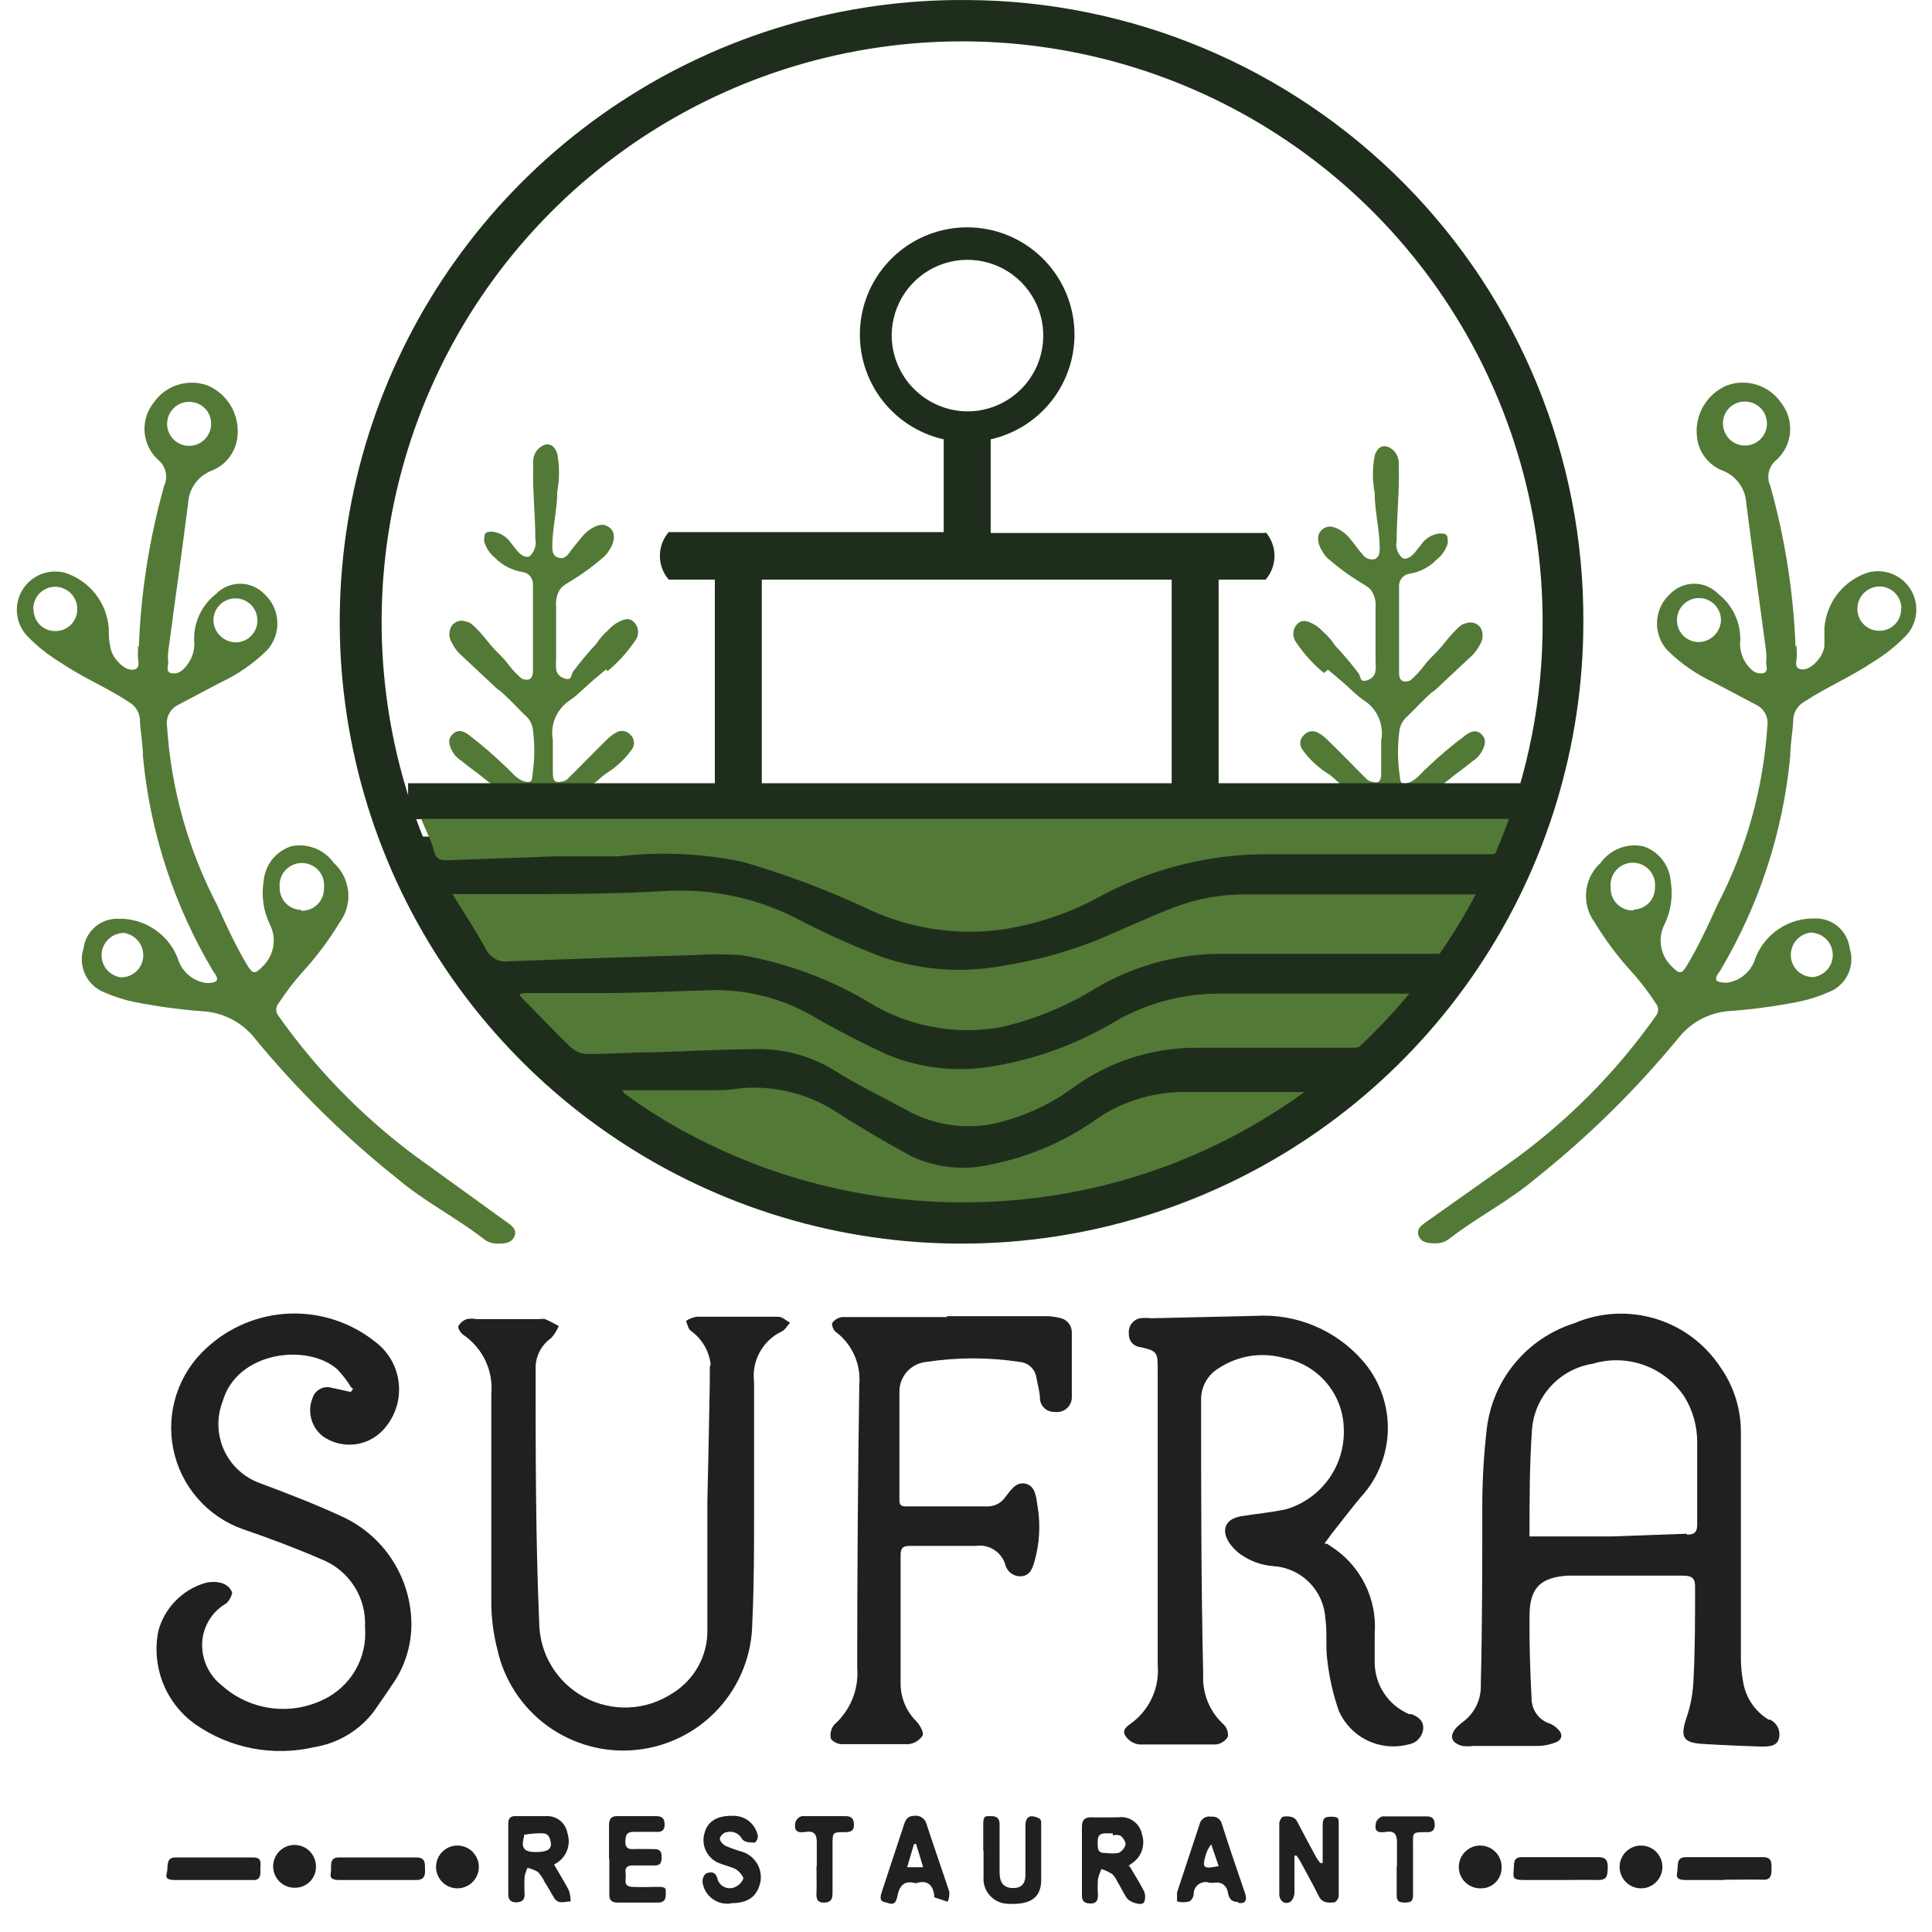
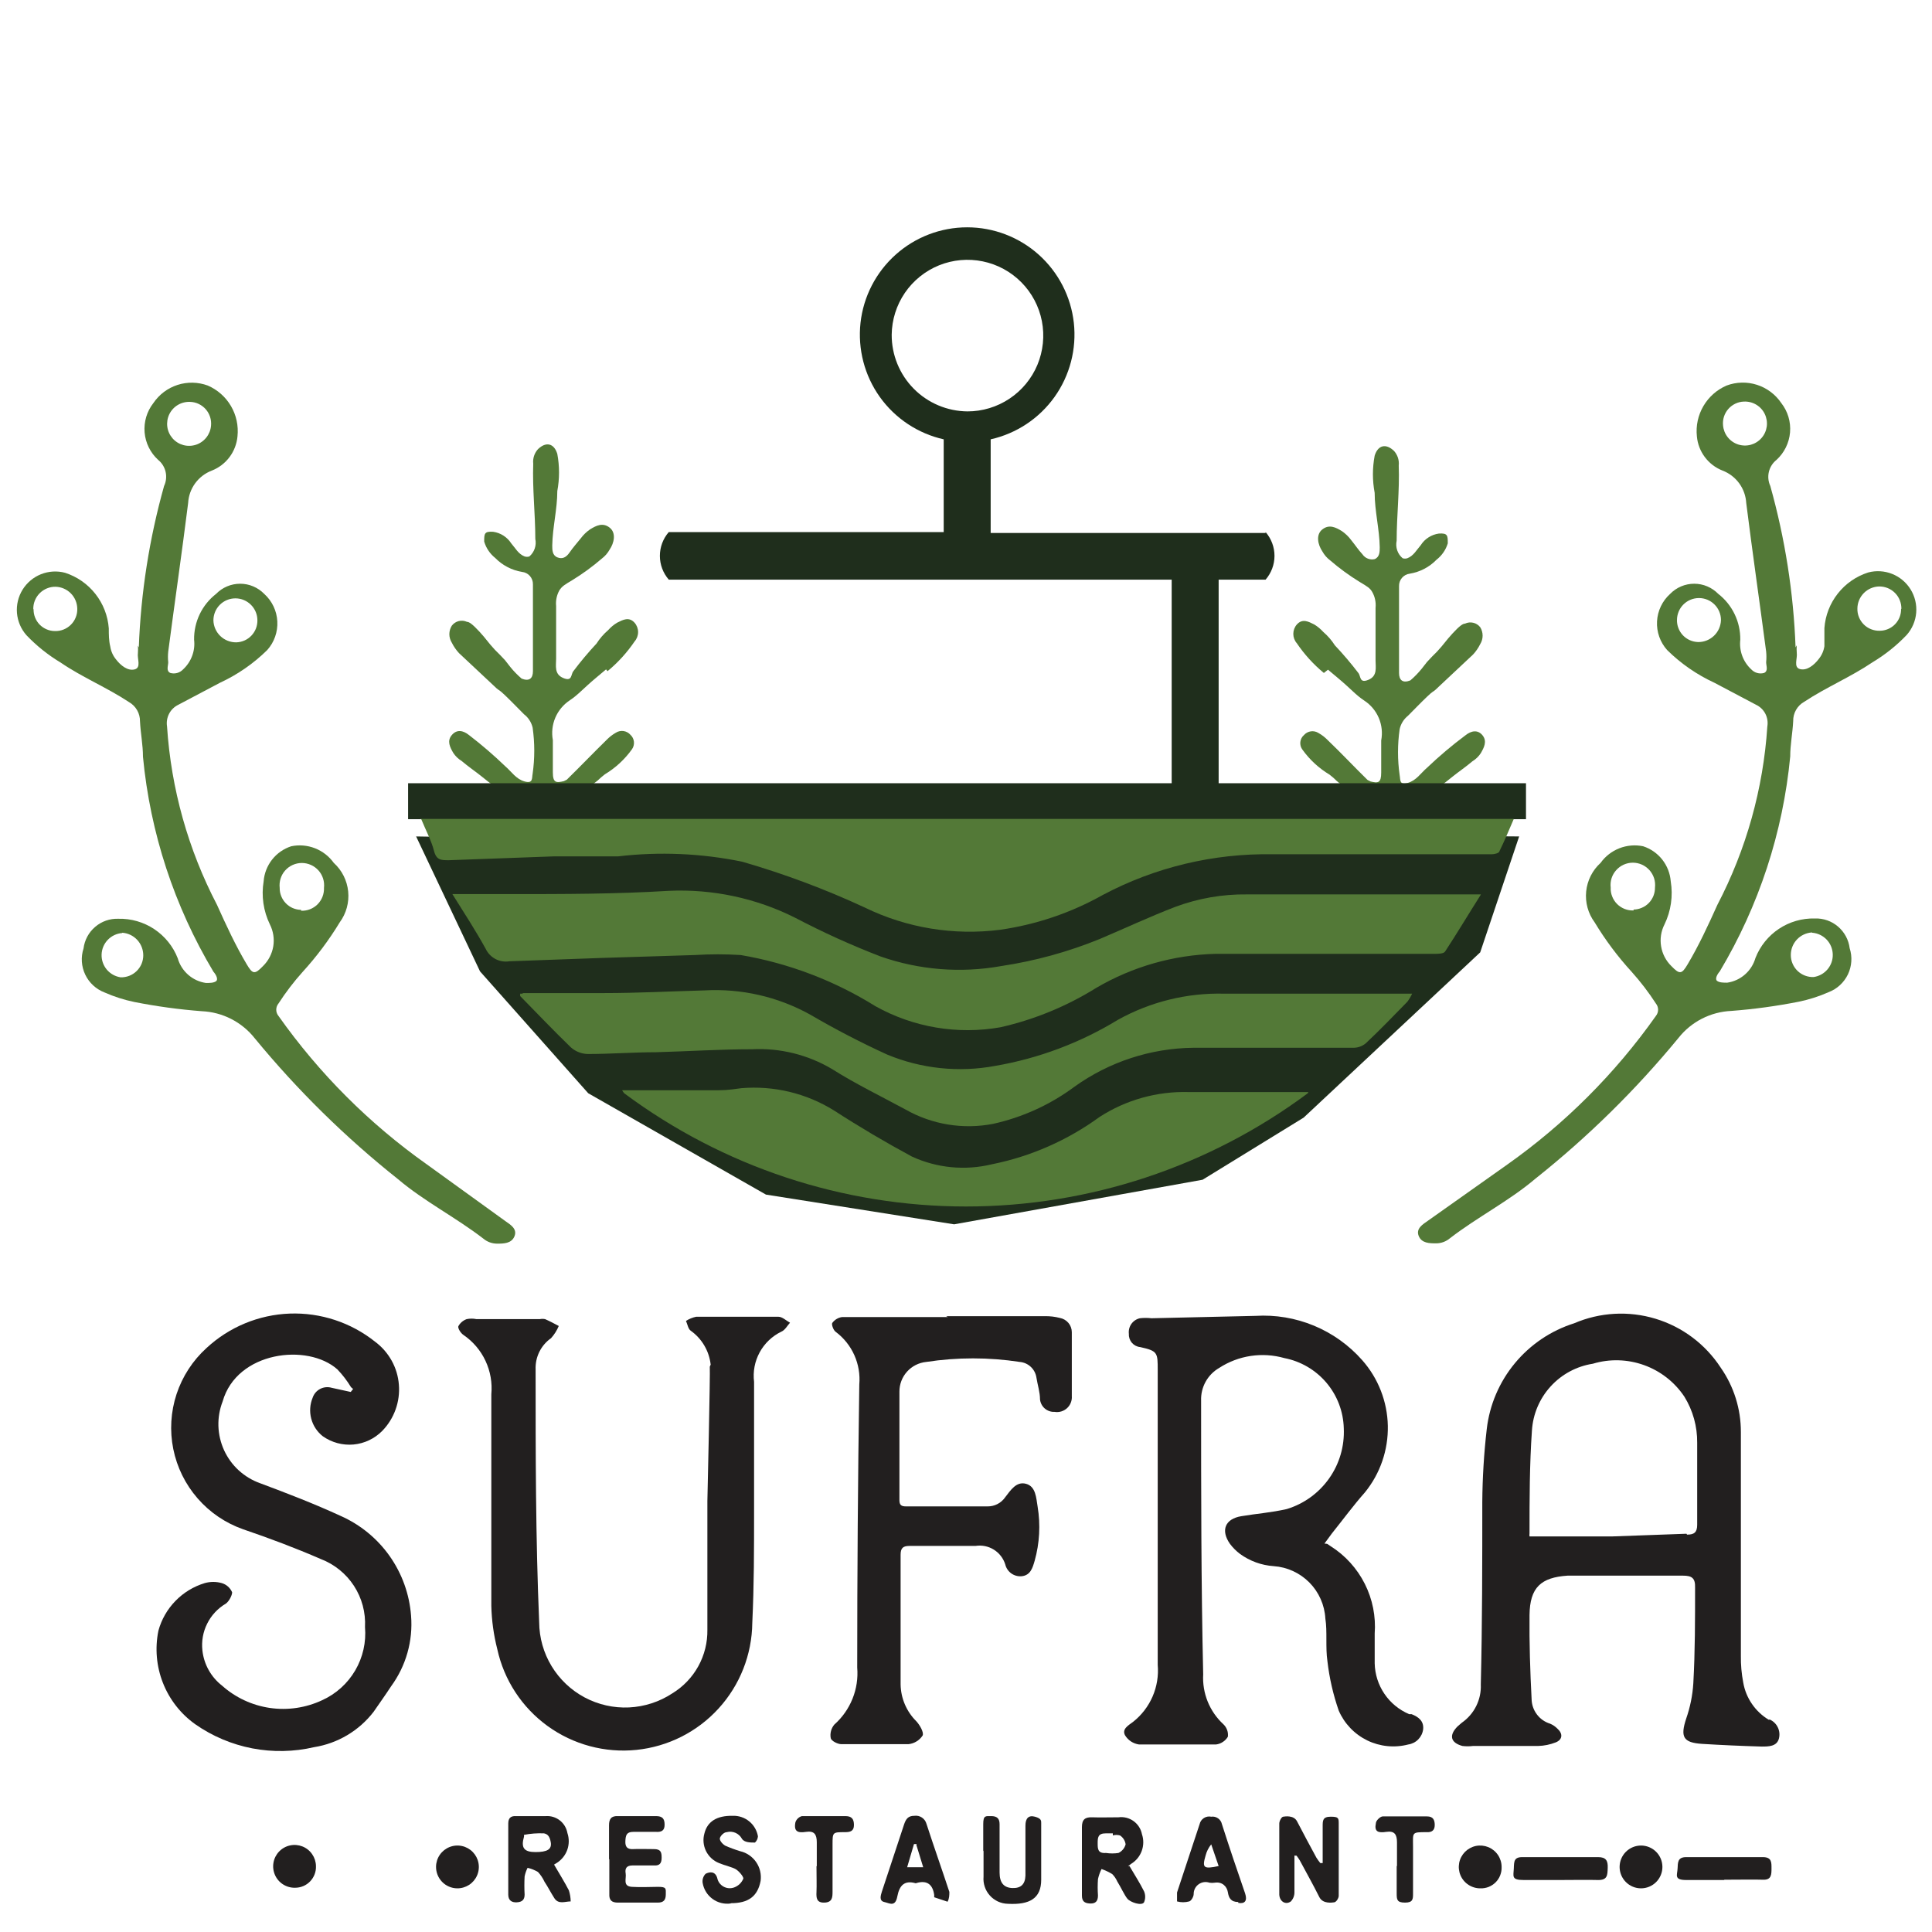
<svg xmlns="http://www.w3.org/2000/svg" width="65" height="65" viewBox="0 0 65 65" fill="none">
-   <path d="M25.63 36.301V18.531C25.402 18.36 25.125 18.268 24.84 18.268C24.555 18.268 24.278 18.36 24.05 18.531V36.301C24.278 36.471 24.555 36.563 24.84 36.563C25.125 36.563 25.402 36.471 25.63 36.301Z" fill="#1F2E1C" />
  <path d="M41 36.301V18.531C40.772 18.36 40.495 18.268 40.21 18.268C39.925 18.268 39.648 18.36 39.42 18.531V36.301C39.648 36.471 39.925 36.563 40.21 36.563C40.495 36.563 40.772 36.471 41 36.301Z" fill="#1F2E1C" />
  <path d="M42.58 17.931H33.33V14.781C34.197 14.586 34.962 14.079 35.478 13.356C35.994 12.632 36.225 11.744 36.128 10.861C36.03 9.978 35.61 9.162 34.948 8.569C34.286 7.976 33.428 7.648 32.54 7.648C31.651 7.648 30.794 7.976 30.132 8.569C29.47 9.162 29.049 9.978 28.951 10.861C28.854 11.744 29.085 12.632 29.601 13.356C30.118 14.079 30.883 14.586 31.75 14.781V17.901H22.5C22.307 18.123 22.201 18.407 22.201 18.701C22.201 18.995 22.307 19.279 22.5 19.501H42.58C42.772 19.279 42.879 18.995 42.879 18.701C42.879 18.407 42.772 18.123 42.58 17.901M30 11.261C30.006 10.758 30.16 10.268 30.444 9.852C30.728 9.437 31.128 9.115 31.594 8.926C32.061 8.738 32.573 8.692 33.065 8.794C33.558 8.895 34.009 9.14 34.363 9.498C34.717 9.856 34.957 10.31 35.053 10.804C35.149 11.298 35.096 11.809 34.903 12.274C34.709 12.738 34.382 13.134 33.963 13.413C33.544 13.692 33.053 13.841 32.55 13.841C31.87 13.835 31.22 13.561 30.742 13.078C30.264 12.594 29.997 11.941 30 11.261Z" fill="#1F2E1C" />
  <path d="M44.679 22.531L44.989 22.791C45.469 23.191 45.599 23.371 45.9 23.571C46.117 23.713 46.286 23.916 46.388 24.154C46.489 24.393 46.518 24.656 46.469 24.911C46.469 25.271 46.469 25.631 46.469 25.991C46.469 26.351 46.359 26.351 46.109 26.291L46.01 26.241C45.56 25.801 45.13 25.341 44.67 24.901C44.578 24.806 44.474 24.725 44.359 24.661C44.283 24.612 44.191 24.592 44.102 24.605C44.012 24.618 43.929 24.663 43.87 24.731C43.8 24.791 43.757 24.875 43.748 24.966C43.738 25.057 43.764 25.148 43.819 25.221C44.062 25.56 44.372 25.846 44.73 26.061C44.96 26.241 44.89 26.211 45.04 26.331C45.6 26.761 46.04 26.851 46.04 27.161C46.043 27.191 46.043 27.221 46.04 27.251H47.469C47.41 27.151 47.529 27.091 47.599 27.031C47.669 26.971 47.969 26.781 48.15 26.651L48.39 26.491C48.56 26.381 48.719 26.251 48.88 26.121C49.039 25.991 49.33 25.791 49.54 25.611C49.652 25.543 49.747 25.451 49.819 25.341C49.929 25.151 50.039 24.941 49.88 24.741C49.719 24.541 49.499 24.581 49.3 24.741C48.848 25.078 48.418 25.442 48.01 25.831C47.8 26.011 47.65 26.261 47.359 26.341C47.069 26.421 47.12 26.231 47.09 26.081C47.016 25.567 47.016 25.045 47.09 24.531C47.129 24.354 47.228 24.195 47.37 24.081C47.58 23.871 47.79 23.651 48.01 23.441C48.23 23.231 48.2 23.291 48.29 23.211L49.559 22.021C49.656 21.917 49.737 21.799 49.8 21.671C49.853 21.585 49.881 21.487 49.881 21.386C49.881 21.285 49.853 21.186 49.8 21.101C49.741 21.026 49.658 20.973 49.566 20.952C49.473 20.93 49.376 20.94 49.29 20.981C49.22 20.981 49.109 21.051 48.87 21.311C48.63 21.571 48.599 21.651 48.349 21.921L48.179 22.091L48.01 22.271L47.83 22.501C47.715 22.642 47.588 22.773 47.45 22.891C47.2 22.991 47.069 22.891 47.069 22.641C47.069 21.641 47.069 20.691 47.069 19.721C47.066 19.619 47.101 19.519 47.168 19.441C47.235 19.363 47.328 19.313 47.429 19.301C47.772 19.245 48.088 19.08 48.33 18.831C48.51 18.691 48.643 18.499 48.709 18.281C48.709 18.021 48.709 17.931 48.41 17.951C48.286 17.968 48.167 18.011 48.062 18.079C47.956 18.146 47.867 18.235 47.8 18.341C47.66 18.501 47.559 18.701 47.349 18.781C47.298 18.798 47.241 18.798 47.19 18.781C47.105 18.71 47.042 18.618 47.007 18.514C46.972 18.41 46.966 18.298 46.989 18.191C46.989 17.351 47.09 16.511 47.059 15.661C47.069 15.573 47.059 15.483 47.032 15.399C47.004 15.314 46.959 15.237 46.9 15.171C46.63 14.911 46.359 14.971 46.249 15.331C46.171 15.744 46.171 16.168 46.249 16.581C46.249 17.191 46.41 17.801 46.42 18.411C46.42 18.561 46.419 18.741 46.249 18.811C46.173 18.829 46.093 18.823 46.02 18.794C45.947 18.766 45.884 18.716 45.84 18.651C45.7 18.501 45.59 18.331 45.459 18.171C45.373 18.055 45.268 17.953 45.15 17.871C44.94 17.741 44.719 17.631 44.489 17.811C44.26 17.991 44.34 18.331 44.489 18.551C44.554 18.668 44.642 18.771 44.749 18.851C45.062 19.121 45.397 19.366 45.749 19.581C45.999 19.731 46.09 19.781 46.17 19.921C46.26 20.082 46.298 20.267 46.279 20.451C46.279 21.041 46.279 21.631 46.279 22.221C46.279 22.451 46.35 22.741 46.04 22.871C45.73 23.001 45.79 22.751 45.7 22.641C45.453 22.317 45.189 22.007 44.91 21.711C44.803 21.542 44.671 21.391 44.52 21.261C44.432 21.164 44.331 21.079 44.219 21.011C44.02 20.911 43.819 20.801 43.63 21.011C43.554 21.098 43.512 21.21 43.512 21.326C43.512 21.442 43.554 21.554 43.63 21.641C43.884 22.016 44.19 22.353 44.54 22.641" fill="#537937" />
  <path d="M20.39 22.521L20.08 22.781C19.6 23.181 19.47 23.361 19.17 23.561C18.954 23.704 18.785 23.907 18.683 24.145C18.582 24.383 18.553 24.646 18.6 24.901C18.6 25.261 18.6 25.621 18.6 25.981C18.6 26.341 18.71 26.341 18.97 26.281L19.07 26.231C19.52 25.791 19.96 25.331 20.41 24.891C20.501 24.797 20.605 24.716 20.72 24.651C20.796 24.602 20.888 24.582 20.978 24.595C21.067 24.608 21.15 24.653 21.21 24.721C21.277 24.782 21.319 24.866 21.328 24.956C21.337 25.047 21.313 25.137 21.26 25.211C21.017 25.55 20.707 25.836 20.35 26.051C20.12 26.231 20.19 26.201 20.03 26.321C19.48 26.751 19.03 26.841 19.03 27.151C19.026 27.181 19.026 27.211 19.03 27.241H17.6C17.66 27.141 17.54 27.081 17.47 27.021C17.4 26.961 17.1 26.761 16.92 26.641L16.68 26.481C16.51 26.371 16.35 26.241 16.19 26.111C16.03 25.981 15.74 25.781 15.53 25.601C15.418 25.533 15.322 25.44 15.25 25.331C15.14 25.141 15.03 24.931 15.2 24.731C15.37 24.531 15.58 24.571 15.78 24.731C16.206 25.058 16.613 25.408 17 25.781C17.21 25.961 17.36 26.211 17.65 26.291C17.94 26.371 17.89 26.181 17.92 26.031C17.993 25.517 17.993 24.995 17.92 24.481C17.878 24.302 17.776 24.142 17.63 24.031C17.42 23.821 17.21 23.601 16.99 23.391C16.77 23.181 16.8 23.241 16.71 23.161L15.44 21.971C15.344 21.866 15.263 21.748 15.2 21.621C15.147 21.535 15.118 21.437 15.118 21.336C15.118 21.235 15.147 21.136 15.2 21.051C15.257 20.974 15.339 20.92 15.432 20.896C15.524 20.872 15.623 20.881 15.71 20.921C15.78 20.921 15.89 20.991 16.13 21.251C16.37 21.511 16.4 21.591 16.65 21.861L16.82 22.031L16.99 22.211L17.17 22.441C17.284 22.582 17.412 22.713 17.55 22.831C17.8 22.931 17.93 22.831 17.93 22.581C17.93 21.581 17.93 20.631 17.93 19.661C17.933 19.557 17.896 19.456 17.828 19.378C17.759 19.3 17.663 19.251 17.56 19.241C17.217 19.184 16.902 19.019 16.66 18.771C16.483 18.63 16.354 18.438 16.29 18.221C16.29 17.961 16.29 17.871 16.59 17.891C16.713 17.908 16.832 17.952 16.937 18.019C17.043 18.087 17.132 18.176 17.2 18.281C17.34 18.441 17.44 18.641 17.65 18.721C17.702 18.738 17.758 18.738 17.81 18.721C17.893 18.65 17.956 18.557 17.991 18.453C18.026 18.349 18.032 18.238 18.01 18.131C18.01 17.291 17.91 16.451 17.94 15.601C17.93 15.512 17.94 15.423 17.967 15.339C17.995 15.254 18.04 15.177 18.1 15.111C18.37 14.851 18.64 14.911 18.75 15.271C18.827 15.684 18.827 16.108 18.75 16.521C18.75 17.131 18.59 17.741 18.58 18.351C18.58 18.501 18.58 18.681 18.75 18.751C18.92 18.821 19.05 18.751 19.16 18.591C19.27 18.431 19.41 18.271 19.54 18.111C19.626 17.995 19.731 17.893 19.85 17.811C20.06 17.681 20.28 17.571 20.51 17.751C20.74 17.931 20.66 18.271 20.51 18.491C20.445 18.608 20.357 18.71 20.25 18.791C19.937 19.061 19.603 19.305 19.25 19.521C19 19.671 18.91 19.721 18.82 19.861C18.73 20.022 18.692 20.207 18.71 20.391C18.71 20.981 18.71 21.571 18.71 22.161C18.71 22.401 18.64 22.681 18.95 22.811C19.26 22.941 19.2 22.691 19.29 22.581C19.533 22.257 19.794 21.947 20.07 21.651C20.177 21.483 20.309 21.331 20.46 21.201C20.547 21.103 20.648 21.019 20.76 20.951C20.96 20.851 21.16 20.741 21.35 20.951C21.426 21.038 21.468 21.15 21.468 21.266C21.468 21.382 21.426 21.494 21.35 21.581C21.095 21.956 20.789 22.292 20.44 22.581" fill="#537937" />
  <path d="M51.34 26.351H13.73V27.561H51.34V26.351Z" fill="#1F2E1C" />
  <path d="M14 28.141L28.7 28.381C28.7 28.381 46.99 28.181 47.11 28.141C47.23 28.101 51.11 28.141 51.11 28.141L49.8 32.041L43.86 37.601L40.46 39.691L32.1 41.191L25.77 40.191L19.79 36.781L16.15 32.681L14 28.141Z" fill="#1F2E1C" />
  <path d="M14.14 27.551H50.93C50.76 27.941 50.62 28.291 50.45 28.631C50.45 28.701 50.28 28.741 50.19 28.741C47.73 28.741 45.28 28.741 42.82 28.741C40.828 28.706 38.859 29.177 37.1 30.111C36.032 30.711 34.862 31.107 33.65 31.281C32.089 31.481 30.504 31.221 29.09 30.531C27.758 29.913 26.38 29.399 24.97 28.991C23.598 28.709 22.19 28.648 20.8 28.811H18.65L15.1 28.941C14.84 28.941 14.68 28.941 14.6 28.621C14.52 28.301 14.32 27.921 14.16 27.531" fill="#537937" />
  <path d="M49.82 30.101C49.39 30.781 49.02 31.401 48.62 32.011C48.57 32.091 48.38 32.091 48.26 32.091C45.8 32.091 43.35 32.091 40.89 32.091C39.482 32.128 38.106 32.52 36.89 33.231C35.895 33.852 34.803 34.302 33.66 34.561C32.217 34.817 30.729 34.566 29.45 33.851C28.066 32.989 26.527 32.405 24.92 32.131C24.407 32.099 23.893 32.099 23.38 32.131C21.3 32.191 19.22 32.261 17.14 32.341C16.979 32.367 16.814 32.341 16.669 32.265C16.525 32.189 16.409 32.068 16.34 31.921C16.01 31.321 15.64 30.751 15.22 30.081H17.15C18.93 30.081 20.72 30.081 22.5 29.971C23.974 29.904 25.441 30.217 26.76 30.881C27.69 31.369 28.649 31.803 29.63 32.181C30.933 32.636 32.331 32.746 33.69 32.501C34.825 32.33 35.937 32.025 37 31.591C37.85 31.231 38.68 30.841 39.54 30.511C40.314 30.223 41.134 30.08 41.96 30.091H49.47H49.82" fill="#537937" />
  <path d="M17.58 33.411C18.5 33.411 19.41 33.411 20.33 33.411C21.45 33.411 22.58 33.351 23.7 33.321C24.936 33.251 26.167 33.532 27.25 34.131C28.093 34.624 28.961 35.075 29.85 35.481C30.998 35.957 32.259 36.089 33.48 35.861C34.942 35.61 36.343 35.084 37.61 34.311C38.703 33.703 39.94 33.399 41.19 33.431H46.65H47.51C47.466 33.526 47.412 33.617 47.35 33.701C46.89 34.171 46.43 34.651 45.95 35.101C45.835 35.197 45.69 35.25 45.54 35.251H40.15C38.714 35.267 37.317 35.724 36.15 36.561C35.335 37.166 34.401 37.592 33.41 37.811C32.404 38.006 31.361 37.836 30.47 37.331C29.64 36.881 28.79 36.471 28 35.971C27.186 35.486 26.246 35.253 25.3 35.301C24.22 35.301 23.15 35.371 22.07 35.401C21.3 35.401 20.54 35.461 19.77 35.461C19.563 35.455 19.366 35.377 19.21 35.241C18.63 34.681 18.07 34.091 17.5 33.511V33.431H17.59" fill="#537937" />
  <path d="M44 36.781C40.676 39.255 36.643 40.591 32.5 40.591C28.356 40.591 24.323 39.255 21 36.781C20.974 36.749 20.951 36.715 20.93 36.681H21.04C21.31 36.681 23.22 36.681 23.83 36.681C24.44 36.681 24.42 36.681 24.94 36.611C26.033 36.518 27.128 36.781 28.06 37.361C28.91 37.911 29.79 38.431 30.68 38.911C31.521 39.298 32.469 39.39 33.37 39.171C34.677 38.909 35.912 38.366 36.99 37.581C37.882 37.004 38.928 36.711 39.99 36.741C41.17 36.741 42.35 36.741 43.54 36.741C43.69 36.741 43.83 36.741 44.02 36.741" fill="#537937" />
-   <path d="M32.54 0.001C28.394 -0.037 24.331 1.158 20.866 3.434C17.401 5.709 14.69 8.963 13.077 12.783C11.465 16.602 11.023 20.814 11.809 24.884C12.594 28.955 14.572 32.7 17.49 35.645C20.408 38.59 24.135 40.601 28.198 41.424C32.261 42.247 36.477 41.844 40.311 40.266C44.145 38.688 47.423 36.007 49.73 32.563C52.038 29.119 53.27 25.067 53.27 20.921C53.294 15.398 51.123 10.092 47.236 6.169C43.349 2.246 38.062 0.027 32.54 0.001ZM32.54 40.451C28.67 40.484 24.878 39.368 21.643 37.242C18.41 35.117 15.88 32.079 14.376 28.513C12.871 24.948 12.46 21.016 13.194 17.216C13.929 13.416 15.775 9.921 18.5 7.172C21.224 4.424 24.704 2.547 28.497 1.78C32.29 1.012 36.225 1.389 39.804 2.862C43.382 4.335 46.443 6.838 48.596 10.053C50.75 13.268 51.9 17.051 51.9 20.921C51.911 23.475 51.42 26.006 50.453 28.369C49.487 30.733 48.064 32.883 46.266 34.697C44.468 36.511 42.331 37.952 39.975 38.94C37.62 39.927 35.093 40.44 32.54 40.451Z" fill="#1F2E1C" />
  <path d="M4.67 21.781C4.738 19.944 5.024 18.121 5.52 16.351C5.59 16.203 5.608 16.036 5.572 15.876C5.536 15.717 5.447 15.574 5.32 15.471C5.057 15.231 4.895 14.901 4.865 14.547C4.836 14.193 4.941 13.841 5.16 13.561C5.355 13.272 5.641 13.057 5.973 12.95C6.305 12.843 6.663 12.851 6.99 12.971C7.317 13.112 7.591 13.354 7.771 13.662C7.951 13.969 8.027 14.326 7.99 14.681C7.967 14.933 7.874 15.175 7.723 15.377C7.571 15.581 7.365 15.738 7.13 15.831C6.905 15.916 6.71 16.064 6.568 16.257C6.426 16.451 6.343 16.681 6.33 16.921C6.12 18.591 5.88 20.251 5.66 21.921C5.647 22.041 5.647 22.161 5.66 22.281C5.66 22.401 5.58 22.571 5.73 22.641C5.806 22.662 5.886 22.662 5.962 22.641C6.037 22.62 6.106 22.578 6.16 22.521C6.296 22.395 6.401 22.239 6.465 22.065C6.53 21.892 6.552 21.705 6.53 21.521C6.526 21.224 6.591 20.931 6.719 20.664C6.847 20.397 7.036 20.163 7.27 19.981C7.375 19.873 7.501 19.787 7.64 19.728C7.779 19.669 7.929 19.639 8.08 19.639C8.231 19.639 8.38 19.669 8.519 19.728C8.659 19.787 8.784 19.873 8.89 19.981C9.153 20.218 9.312 20.551 9.33 20.905C9.349 21.259 9.227 21.607 8.99 21.871C8.527 22.327 7.989 22.699 7.4 22.971L6 23.711C5.866 23.776 5.757 23.881 5.689 24.013C5.621 24.145 5.596 24.294 5.62 24.441C5.757 26.536 6.329 28.579 7.3 30.441C7.61 31.131 7.93 31.821 8.3 32.441C8.5 32.781 8.57 32.791 8.85 32.501C9.032 32.322 9.152 32.09 9.194 31.838C9.235 31.587 9.195 31.328 9.08 31.101C8.862 30.651 8.788 30.144 8.87 29.651C8.89 29.384 8.99 29.13 9.155 28.919C9.321 28.709 9.545 28.553 9.8 28.471C10.067 28.416 10.344 28.44 10.598 28.539C10.851 28.638 11.071 28.809 11.23 29.031C11.505 29.28 11.677 29.623 11.714 29.992C11.751 30.362 11.65 30.732 11.43 31.031C11.069 31.627 10.65 32.186 10.18 32.701C9.883 33.032 9.612 33.387 9.37 33.761C9.321 33.82 9.294 33.894 9.294 33.971C9.294 34.047 9.321 34.122 9.37 34.181C10.74 36.12 12.431 37.811 14.37 39.181L17 41.081C17.17 41.201 17.41 41.341 17.31 41.591C17.21 41.841 16.94 41.841 16.72 41.841C16.551 41.84 16.389 41.78 16.26 41.671C15.34 40.961 14.26 40.411 13.39 39.671C11.62 38.265 10.005 36.677 8.57 34.931C8.356 34.66 8.086 34.439 7.779 34.282C7.472 34.125 7.134 34.036 6.79 34.021C6.028 33.963 5.27 33.859 4.52 33.711C4.176 33.64 3.841 33.533 3.52 33.391C3.234 33.282 3.001 33.068 2.869 32.793C2.737 32.517 2.715 32.202 2.81 31.911C2.845 31.628 2.984 31.369 3.201 31.184C3.417 30.998 3.695 30.901 3.98 30.911C4.409 30.9 4.832 31.022 5.19 31.26C5.548 31.498 5.824 31.84 5.98 32.241C6.041 32.456 6.164 32.649 6.332 32.796C6.501 32.944 6.708 33.039 6.93 33.071C7.05 33.071 7.19 33.071 7.27 33.011C7.35 32.951 7.27 32.791 7.18 32.691C5.863 30.487 5.053 28.017 4.81 25.461C4.81 25.061 4.73 24.671 4.71 24.271C4.712 24.139 4.679 24.009 4.614 23.895C4.549 23.78 4.454 23.686 4.34 23.621C3.6 23.131 2.77 22.791 2.04 22.291C1.617 22.037 1.23 21.728 0.89 21.371C0.706 21.163 0.595 20.902 0.571 20.626C0.548 20.35 0.614 20.074 0.76 19.838C0.906 19.603 1.124 19.42 1.381 19.318C1.639 19.216 1.922 19.199 2.19 19.271C2.593 19.401 2.948 19.648 3.21 19.982C3.472 20.315 3.629 20.718 3.66 21.141C3.66 21.341 3.66 21.551 3.71 21.751C3.733 21.909 3.799 22.057 3.9 22.181C4.06 22.391 4.3 22.581 4.53 22.521C4.76 22.461 4.61 22.161 4.64 21.971C4.646 21.888 4.646 21.804 4.64 21.721M10.13 30.641C10.232 30.645 10.334 30.628 10.429 30.591C10.525 30.554 10.611 30.497 10.684 30.425C10.756 30.352 10.813 30.266 10.85 30.17C10.887 30.075 10.904 29.973 10.9 29.871C10.912 29.766 10.902 29.659 10.87 29.558C10.838 29.457 10.785 29.364 10.715 29.285C10.645 29.207 10.558 29.143 10.462 29.1C10.365 29.057 10.261 29.034 10.155 29.034C10.049 29.034 9.944 29.057 9.848 29.1C9.751 29.143 9.665 29.207 9.595 29.285C9.524 29.364 9.472 29.457 9.44 29.558C9.408 29.659 9.398 29.766 9.41 29.871C9.408 29.967 9.426 30.062 9.462 30.151C9.497 30.24 9.55 30.321 9.617 30.39C9.683 30.459 9.763 30.514 9.851 30.552C9.939 30.589 10.034 30.61 10.13 30.611M1.13 20.491C1.127 20.587 1.144 20.683 1.179 20.773C1.214 20.862 1.266 20.944 1.333 21.013C1.401 21.082 1.481 21.137 1.57 21.174C1.658 21.212 1.754 21.231 1.85 21.231C1.949 21.234 2.048 21.216 2.14 21.179C2.232 21.143 2.316 21.087 2.386 21.017C2.456 20.947 2.512 20.863 2.548 20.771C2.585 20.679 2.603 20.58 2.6 20.481C2.597 20.287 2.52 20.102 2.384 19.964C2.248 19.826 2.063 19.746 1.87 19.741C1.77 19.739 1.671 19.758 1.579 19.796C1.487 19.834 1.403 19.89 1.333 19.961C1.263 20.032 1.208 20.116 1.171 20.209C1.135 20.302 1.117 20.401 1.12 20.501M8.66 20.871C8.66 20.675 8.582 20.486 8.443 20.348C8.304 20.209 8.116 20.131 7.92 20.131C7.724 20.131 7.535 20.209 7.396 20.348C7.258 20.486 7.18 20.675 7.18 20.871C7.185 21.071 7.269 21.26 7.413 21.399C7.557 21.537 7.75 21.613 7.95 21.611C8.046 21.608 8.14 21.587 8.228 21.548C8.315 21.509 8.394 21.453 8.46 21.383C8.526 21.313 8.578 21.231 8.612 21.142C8.646 21.052 8.662 20.957 8.66 20.861M4.11 31.391C3.926 31.405 3.753 31.487 3.626 31.62C3.498 31.753 3.424 31.929 3.418 32.114C3.412 32.298 3.474 32.478 3.592 32.62C3.711 32.761 3.877 32.854 4.06 32.881C4.159 32.883 4.257 32.866 4.349 32.83C4.441 32.794 4.525 32.74 4.596 32.671C4.667 32.602 4.723 32.52 4.762 32.429C4.8 32.338 4.82 32.24 4.82 32.141C4.82 31.948 4.747 31.762 4.615 31.62C4.483 31.479 4.303 31.393 4.11 31.381M6.4 13.521C6.255 13.514 6.11 13.549 5.985 13.623C5.86 13.697 5.76 13.806 5.696 13.937C5.633 14.068 5.61 14.214 5.629 14.359C5.648 14.503 5.71 14.638 5.805 14.747C5.901 14.857 6.027 14.935 6.167 14.974C6.307 15.012 6.456 15.008 6.594 14.963C6.732 14.917 6.853 14.832 6.943 14.718C7.033 14.604 7.088 14.466 7.1 14.321C7.109 14.222 7.099 14.122 7.068 14.027C7.038 13.932 6.988 13.845 6.923 13.77C6.857 13.695 6.777 13.634 6.687 13.591C6.597 13.548 6.499 13.524 6.4 13.521Z" fill="#537937" />
  <path d="M60.41 21.781C60.342 19.944 60.056 18.121 59.56 16.351C59.491 16.202 59.474 16.034 59.512 15.874C59.55 15.715 59.641 15.573 59.77 15.471C60.032 15.231 60.194 14.901 60.224 14.547C60.254 14.193 60.149 13.841 59.93 13.561C59.734 13.27 59.446 13.054 59.112 12.947C58.778 12.84 58.418 12.848 58.09 12.971C57.762 13.112 57.489 13.354 57.309 13.662C57.129 13.969 57.052 14.326 57.09 14.681C57.112 14.933 57.205 15.175 57.357 15.378C57.509 15.581 57.714 15.738 57.95 15.831C58.174 15.916 58.369 16.064 58.511 16.257C58.653 16.451 58.736 16.681 58.75 16.921C58.96 18.591 59.2 20.251 59.42 21.921C59.432 22.041 59.432 22.161 59.42 22.281C59.42 22.401 59.5 22.571 59.35 22.641C59.274 22.662 59.194 22.662 59.118 22.641C59.042 22.62 58.974 22.578 58.92 22.521C58.784 22.395 58.679 22.239 58.615 22.065C58.551 21.891 58.529 21.705 58.55 21.521C58.553 21.224 58.489 20.931 58.36 20.664C58.232 20.397 58.044 20.163 57.81 19.981C57.704 19.873 57.578 19.787 57.439 19.728C57.3 19.669 57.151 19.639 57 19.639C56.849 19.639 56.699 19.669 56.56 19.728C56.421 19.787 56.295 19.873 56.19 19.981C55.926 20.218 55.768 20.551 55.749 20.905C55.73 21.259 55.853 21.607 56.09 21.871C56.552 22.327 57.09 22.699 57.68 22.971L59.08 23.711C59.214 23.774 59.324 23.88 59.393 24.012C59.461 24.144 59.485 24.294 59.46 24.441C59.323 26.536 58.751 28.579 57.78 30.441C57.47 31.131 57.15 31.821 56.78 32.441C56.58 32.781 56.51 32.791 56.23 32.501C56.047 32.322 55.927 32.09 55.886 31.838C55.844 31.587 55.884 31.328 56 31.101C56.218 30.651 56.291 30.144 56.21 29.651C56.189 29.384 56.09 29.13 55.924 28.919C55.758 28.709 55.534 28.553 55.28 28.471C55.013 28.416 54.736 28.44 54.482 28.539C54.228 28.639 54.008 28.809 53.85 29.031C53.575 29.28 53.402 29.623 53.365 29.992C53.328 30.362 53.429 30.732 53.65 31.031C54.01 31.627 54.429 32.187 54.9 32.701C55.197 33.033 55.468 33.387 55.71 33.761C55.758 33.82 55.785 33.894 55.785 33.971C55.785 34.047 55.758 34.122 55.71 34.181C54.34 36.12 52.648 37.811 50.71 39.181L48.04 41.071C47.87 41.191 47.63 41.331 47.73 41.581C47.83 41.831 48.1 41.831 48.32 41.831C48.488 41.83 48.651 41.77 48.78 41.661C49.7 40.951 50.78 40.401 51.65 39.661C53.419 38.255 55.035 36.667 56.47 34.921C56.684 34.65 56.953 34.429 57.26 34.272C57.568 34.115 57.905 34.026 58.25 34.011C59.012 33.953 59.77 33.849 60.52 33.701C60.864 33.63 61.199 33.523 61.52 33.381C61.805 33.273 62.038 33.058 62.171 32.783C62.303 32.507 62.324 32.191 62.23 31.901C62.195 31.618 62.055 31.359 61.839 31.174C61.622 30.988 61.344 30.891 61.06 30.901C60.63 30.89 60.207 31.012 59.849 31.25C59.492 31.488 59.216 31.83 59.06 32.231C58.998 32.446 58.876 32.639 58.707 32.786C58.539 32.934 58.331 33.029 58.11 33.061C57.99 33.061 57.85 33.061 57.77 33.001C57.69 32.941 57.77 32.781 57.86 32.681C59.176 30.477 59.986 28.007 60.23 25.451C60.23 25.051 60.31 24.661 60.33 24.261C60.327 24.129 60.36 23.999 60.425 23.885C60.49 23.77 60.585 23.676 60.7 23.611C61.44 23.121 62.26 22.781 63 22.281C63.423 22.027 63.81 21.718 64.15 21.361C64.333 21.153 64.445 20.892 64.468 20.616C64.491 20.34 64.425 20.064 64.279 19.828C64.133 19.593 63.916 19.41 63.658 19.308C63.401 19.206 63.117 19.189 62.85 19.261C62.446 19.391 62.091 19.638 61.829 19.972C61.567 20.305 61.411 20.708 61.38 21.131C61.38 21.331 61.38 21.541 61.38 21.741C61.356 21.899 61.291 22.047 61.19 22.171C61.03 22.381 60.79 22.571 60.56 22.511C60.33 22.451 60.48 22.151 60.45 21.961C60.443 21.878 60.443 21.794 60.45 21.711M54.96 30.631C54.857 30.635 54.755 30.618 54.66 30.581C54.565 30.544 54.478 30.487 54.406 30.415C54.333 30.342 54.277 30.256 54.24 30.16C54.202 30.065 54.185 29.963 54.19 29.861C54.177 29.756 54.188 29.649 54.219 29.548C54.251 29.448 54.304 29.355 54.375 29.276C54.445 29.197 54.531 29.133 54.628 29.09C54.724 29.047 54.829 29.024 54.935 29.024C55.04 29.024 55.145 29.047 55.242 29.09C55.338 29.133 55.424 29.197 55.495 29.276C55.565 29.355 55.618 29.448 55.65 29.548C55.682 29.649 55.692 29.756 55.68 29.861C55.681 29.957 55.663 30.052 55.628 30.141C55.592 30.23 55.54 30.311 55.473 30.38C55.406 30.449 55.326 30.504 55.238 30.541C55.15 30.579 55.056 30.6 54.96 30.601M63.96 20.481C63.962 20.577 63.946 20.673 63.911 20.762C63.876 20.852 63.823 20.934 63.756 21.003C63.689 21.072 63.608 21.127 63.52 21.164C63.431 21.202 63.336 21.221 63.24 21.221C63.14 21.224 63.042 21.206 62.949 21.169C62.857 21.133 62.773 21.078 62.703 21.007C62.633 20.937 62.578 20.853 62.541 20.761C62.504 20.669 62.487 20.57 62.49 20.471C62.492 20.277 62.57 20.092 62.706 19.954C62.842 19.816 63.026 19.736 63.22 19.731C63.319 19.73 63.418 19.748 63.511 19.786C63.603 19.824 63.687 19.88 63.757 19.951C63.827 20.022 63.882 20.106 63.918 20.199C63.955 20.292 63.972 20.391 63.97 20.491M56.42 20.861C56.42 20.665 56.498 20.476 56.636 20.338C56.775 20.199 56.963 20.121 57.16 20.121C57.356 20.121 57.544 20.199 57.683 20.338C57.822 20.476 57.9 20.665 57.9 20.861C57.894 21.061 57.811 21.25 57.666 21.389C57.522 21.527 57.33 21.604 57.13 21.601C57.034 21.598 56.939 21.577 56.852 21.538C56.764 21.499 56.685 21.443 56.619 21.373C56.553 21.303 56.502 21.221 56.468 21.132C56.433 21.042 56.417 20.947 56.42 20.851M60.97 31.381C61.154 31.395 61.326 31.477 61.454 31.61C61.581 31.743 61.655 31.919 61.661 32.103C61.668 32.288 61.606 32.468 61.487 32.61C61.369 32.751 61.202 32.844 61.02 32.871C60.92 32.875 60.821 32.859 60.727 32.823C60.634 32.788 60.549 32.734 60.477 32.665C60.405 32.596 60.348 32.513 60.309 32.421C60.27 32.329 60.249 32.231 60.25 32.131C60.249 31.938 60.322 31.752 60.454 31.61C60.586 31.469 60.767 31.384 60.96 31.371M58.67 13.511C58.815 13.504 58.959 13.539 59.084 13.613C59.209 13.687 59.31 13.796 59.373 13.927C59.436 14.058 59.46 14.204 59.441 14.349C59.421 14.493 59.36 14.628 59.264 14.737C59.168 14.847 59.042 14.925 58.902 14.964C58.762 15.002 58.614 14.998 58.476 14.953C58.337 14.907 58.216 14.822 58.126 14.708C58.036 14.594 57.982 14.456 57.97 14.311C57.96 14.212 57.971 14.112 58.001 14.017C58.032 13.922 58.081 13.835 58.147 13.76C58.212 13.685 58.293 13.624 58.383 13.581C58.472 13.538 58.57 13.514 58.67 13.511Z" fill="#537937" />
  <path d="M44.65 51.941L44.77 52.021C45.26 52.331 45.656 52.768 45.917 53.286C46.178 53.804 46.293 54.383 46.25 54.961C46.25 55.301 46.25 55.641 46.25 55.961C46.258 56.327 46.371 56.684 46.577 56.987C46.783 57.291 47.072 57.528 47.41 57.671H47.49C47.72 57.761 47.91 57.901 47.88 58.181C47.864 58.309 47.806 58.428 47.716 58.52C47.626 58.612 47.508 58.672 47.38 58.691C46.918 58.811 46.428 58.763 45.999 58.554C45.57 58.344 45.23 57.989 45.04 57.551C44.853 57.013 44.725 56.456 44.66 55.891C44.59 55.421 44.66 54.891 44.59 54.451C44.564 53.996 44.373 53.566 44.053 53.242C43.732 52.918 43.305 52.722 42.85 52.691C42.442 52.663 42.051 52.521 41.72 52.281C41.591 52.184 41.477 52.069 41.38 51.941C41.06 51.481 41.22 51.101 41.76 51.011C42.3 50.921 42.76 50.891 43.29 50.771C43.867 50.596 44.369 50.233 44.717 49.74C45.065 49.248 45.238 48.653 45.21 48.051C45.195 47.489 44.989 46.948 44.625 46.519C44.261 46.09 43.762 45.798 43.21 45.691C42.843 45.587 42.457 45.562 42.079 45.619C41.702 45.676 41.34 45.813 41.02 46.021C40.828 46.132 40.67 46.292 40.562 46.486C40.455 46.68 40.402 46.899 40.41 47.121C40.41 50.191 40.41 53.261 40.48 56.331C40.462 56.644 40.514 56.957 40.631 57.247C40.749 57.538 40.929 57.798 41.16 58.011C41.216 58.064 41.259 58.13 41.285 58.203C41.312 58.276 41.32 58.354 41.31 58.431C41.268 58.502 41.21 58.562 41.14 58.607C41.071 58.653 40.992 58.681 40.91 58.691C40.05 58.691 39.18 58.691 38.32 58.691C38.224 58.677 38.132 58.642 38.05 58.589C37.969 58.535 37.901 58.464 37.85 58.381C37.74 58.171 37.96 58.051 38.12 57.931C38.407 57.705 38.633 57.411 38.778 57.076C38.923 56.741 38.982 56.375 38.95 56.011C38.95 54.591 38.95 53.161 38.95 51.741C38.95 49.854 38.95 47.971 38.95 46.091C38.95 45.511 38.95 45.451 38.36 45.321C38.252 45.311 38.152 45.259 38.081 45.177C38.011 45.095 37.974 44.989 37.98 44.881C37.965 44.762 37.994 44.642 38.062 44.544C38.131 44.446 38.233 44.377 38.35 44.351C38.48 44.336 38.61 44.336 38.74 44.351L42.24 44.271C42.912 44.23 43.585 44.343 44.207 44.601C44.829 44.859 45.384 45.256 45.83 45.761C46.37 46.372 46.675 47.154 46.692 47.969C46.708 48.784 46.435 49.579 45.92 50.211C45.53 50.651 45.18 51.131 44.81 51.591L44.56 51.931" fill="#221F1F" />
  <path d="M11.81 46.671C11.679 46.455 11.525 46.253 11.35 46.071C10.35 45.181 7.97 45.461 7.49 47.151C7.388 47.414 7.34 47.694 7.348 47.976C7.357 48.258 7.422 48.535 7.539 48.792C7.657 49.048 7.824 49.279 8.032 49.469C8.24 49.659 8.484 49.806 8.75 49.901C9.66 50.241 10.57 50.591 11.46 51.001C12.122 51.294 12.692 51.761 13.11 52.353C13.527 52.945 13.776 53.639 13.83 54.361C13.898 55.206 13.66 56.047 13.16 56.731C12.97 57.021 12.77 57.301 12.57 57.591C12.08 58.228 11.364 58.654 10.57 58.781C9.887 58.94 9.177 58.954 8.488 58.822C7.799 58.689 7.145 58.413 6.57 58.011C6.08 57.663 5.702 57.179 5.482 56.62C5.262 56.061 5.209 55.45 5.33 54.861C5.433 54.484 5.631 54.139 5.904 53.86C6.176 53.58 6.516 53.374 6.89 53.261C7.076 53.209 7.274 53.209 7.46 53.261C7.538 53.284 7.609 53.323 7.67 53.377C7.73 53.43 7.778 53.497 7.81 53.571C7.81 53.671 7.71 53.871 7.6 53.951C7.33 54.109 7.111 54.343 6.971 54.624C6.83 54.904 6.775 55.219 6.81 55.531C6.836 55.762 6.907 55.985 7.021 56.188C7.134 56.39 7.287 56.568 7.47 56.711C7.922 57.114 8.482 57.375 9.081 57.462C9.681 57.549 10.292 57.458 10.84 57.201C11.305 56.99 11.693 56.64 11.951 56.2C12.209 55.759 12.324 55.249 12.28 54.741C12.306 54.251 12.176 53.765 11.908 53.353C11.64 52.942 11.249 52.626 10.79 52.451C9.94 52.081 9.06 51.751 8.18 51.451C7.588 51.243 7.06 50.885 6.648 50.411C6.236 49.938 5.954 49.366 5.83 48.751C5.706 48.136 5.744 47.499 5.94 46.903C6.137 46.307 6.485 45.772 6.95 45.351C7.714 44.643 8.706 44.233 9.746 44.194C10.787 44.156 11.806 44.492 12.62 45.141C12.849 45.311 13.038 45.528 13.177 45.777C13.315 46.026 13.398 46.302 13.42 46.586C13.443 46.87 13.405 47.156 13.308 47.424C13.212 47.692 13.059 47.937 12.86 48.141C12.602 48.403 12.259 48.566 11.893 48.599C11.527 48.632 11.161 48.533 10.86 48.321C10.669 48.171 10.532 47.963 10.471 47.728C10.409 47.493 10.427 47.245 10.52 47.021C10.563 46.894 10.654 46.789 10.774 46.727C10.893 46.666 11.031 46.653 11.16 46.691L11.8 46.831L11.88 46.731" fill="#221F1F" />
  <path d="M23.91 45.911C23.884 45.684 23.812 45.466 23.696 45.269C23.581 45.073 23.425 44.903 23.24 44.771C23.15 44.711 23.13 44.551 23.079 44.441C23.183 44.374 23.299 44.326 23.42 44.301C24.34 44.301 25.27 44.301 26.19 44.301C26.32 44.301 26.45 44.431 26.579 44.501C26.489 44.601 26.41 44.751 26.29 44.801C25.979 44.951 25.723 45.195 25.558 45.498C25.393 45.801 25.327 46.148 25.37 46.491C25.37 47.911 25.37 49.341 25.37 50.761C25.37 52.181 25.37 53.321 25.31 54.601C25.298 55.667 24.895 56.693 24.176 57.48C23.457 58.269 22.474 58.764 21.413 58.873C20.352 58.982 19.288 58.696 18.424 58.071C17.56 57.445 16.957 56.523 16.73 55.481C16.609 55.007 16.542 54.52 16.53 54.031C16.53 51.658 16.53 49.284 16.53 46.911C16.566 46.524 16.499 46.134 16.333 45.782C16.168 45.43 15.911 45.13 15.59 44.911C15.5 44.851 15.4 44.691 15.42 44.621C15.48 44.509 15.58 44.424 15.7 44.381C15.808 44.358 15.921 44.358 16.03 44.381H18.16C18.219 44.369 18.28 44.369 18.34 44.381C18.5 44.451 18.649 44.531 18.799 44.611C18.737 44.761 18.649 44.9 18.54 45.021C18.372 45.139 18.237 45.297 18.146 45.48C18.056 45.663 18.012 45.866 18.02 46.071C18.02 48.901 18.02 51.741 18.14 54.581C18.144 55.101 18.288 55.61 18.557 56.054C18.826 56.499 19.211 56.863 19.669 57.108C20.128 57.352 20.644 57.469 21.163 57.445C21.682 57.42 22.186 57.257 22.62 56.971C22.986 56.748 23.287 56.433 23.494 56.058C23.701 55.682 23.806 55.26 23.799 54.831C23.799 53.391 23.799 51.941 23.799 50.501C23.799 50.501 23.9 46.131 23.88 45.981" fill="#221F1F" />
  <path d="M31.83 44.281H35.15C35.322 44.278 35.493 44.298 35.66 44.341C35.772 44.362 35.873 44.421 35.947 44.509C36.02 44.596 36.06 44.707 36.06 44.821C36.06 45.541 36.06 46.251 36.06 46.971C36.066 47.046 36.054 47.122 36.026 47.192C35.998 47.263 35.955 47.326 35.899 47.377C35.843 47.428 35.776 47.465 35.704 47.487C35.631 47.508 35.555 47.513 35.48 47.501C35.36 47.507 35.243 47.466 35.151 47.388C35.06 47.31 35.003 47.2 34.99 47.081C34.99 46.841 34.91 46.601 34.87 46.351C34.85 46.212 34.784 46.084 34.682 45.988C34.581 45.892 34.45 45.833 34.31 45.821C33.266 45.661 32.204 45.661 31.16 45.821C30.913 45.846 30.683 45.962 30.517 46.147C30.35 46.332 30.259 46.572 30.26 46.821C30.26 48.041 30.26 49.261 30.26 50.471C30.26 50.631 30.32 50.681 30.48 50.681H33.22C33.338 50.683 33.455 50.656 33.559 50.602C33.664 50.548 33.754 50.468 33.82 50.371C34 50.141 34.19 49.831 34.52 49.921C34.85 50.011 34.86 50.391 34.91 50.691C35.01 51.298 34.976 51.919 34.81 52.511C34.74 52.751 34.67 53.001 34.37 53.031C34.246 53.041 34.121 53.007 34.02 52.933C33.92 52.86 33.848 52.752 33.82 52.631C33.755 52.425 33.619 52.249 33.435 52.135C33.252 52.021 33.033 51.977 32.82 52.011C32.08 52.011 31.34 52.011 30.6 52.011C30.38 52.011 30.3 52.081 30.3 52.311C30.3 53.761 30.3 55.221 30.3 56.671C30.308 57.138 30.498 57.582 30.83 57.911C30.95 58.041 31.09 58.291 31.04 58.391C30.987 58.472 30.916 58.54 30.833 58.59C30.75 58.641 30.657 58.671 30.56 58.681C29.81 58.681 29.06 58.681 28.31 58.681C28.18 58.681 27.97 58.571 27.95 58.481C27.934 58.4 27.937 58.317 27.958 58.237C27.979 58.158 28.017 58.084 28.07 58.021C28.339 57.783 28.548 57.485 28.682 57.152C28.816 56.819 28.87 56.459 28.84 56.101C28.84 52.928 28.863 49.754 28.91 46.581C28.939 46.243 28.882 45.903 28.744 45.594C28.606 45.284 28.391 45.015 28.12 44.811C28.04 44.761 27.97 44.561 28 44.511C28.039 44.457 28.088 44.411 28.145 44.377C28.201 44.343 28.264 44.32 28.33 44.311C29.1 44.311 29.87 44.311 30.64 44.311H31.89L31.83 44.281Z" fill="#221F1F" />
  <path d="M43.55 62.421C43.55 62.831 43.55 63.251 43.55 63.661C43.552 63.776 43.509 63.887 43.43 63.971C43.25 64.101 43.05 63.971 43.04 63.741C43.04 62.941 43.04 62.144 43.04 61.351C43.04 61.271 43.11 61.131 43.17 61.121C43.23 61.111 43.53 61.061 43.64 61.281C43.85 61.691 44.07 62.091 44.29 62.501C44.33 62.563 44.373 62.623 44.42 62.681H44.5C44.5 62.271 44.5 61.851 44.5 61.441C44.5 61.251 44.5 61.121 44.77 61.121C45.04 61.121 45.04 61.171 45.04 61.361C45.04 62.171 45.04 62.981 45.04 63.781C45.04 63.861 44.96 63.991 44.89 64.001C44.82 64.011 44.51 64.061 44.39 63.831C44.18 63.411 43.95 63.001 43.73 62.591C43.696 62.536 43.66 62.482 43.62 62.431H43.56" fill="#221F1F" />
  <path d="M18.64 62.731C18.82 63.041 18.99 63.311 19.14 63.601C19.178 63.721 19.198 63.845 19.2 63.971C19.01 63.971 18.79 64.081 18.65 63.861C18.51 63.641 18.44 63.491 18.32 63.311C18.264 63.19 18.19 63.078 18.1 62.981C17.991 62.916 17.873 62.869 17.75 62.841C17.704 62.933 17.67 63.03 17.65 63.131C17.639 63.334 17.639 63.538 17.65 63.741C17.65 63.921 17.56 63.991 17.39 64.001C17.22 64.011 17.1 63.941 17.1 63.741C17.1 62.947 17.1 62.151 17.1 61.351C17.1 61.171 17.18 61.091 17.36 61.101C17.7 61.101 18.05 61.101 18.36 61.101C18.53 61.088 18.7 61.14 18.834 61.245C18.969 61.35 19.06 61.502 19.09 61.671C19.151 61.853 19.15 62.05 19.087 62.231C19.023 62.412 18.901 62.567 18.74 62.671L18.61 62.751M18.01 62.311C18.41 62.311 18.57 62.221 18.53 61.981C18.49 61.741 18.39 61.701 18.3 61.681C18.075 61.672 17.85 61.689 17.63 61.731C17.63 61.731 17.63 61.731 17.63 61.791C17.52 62.171 17.63 62.311 18.02 62.311" fill="#221F1F" />
  <path d="M38 62.781C38.17 63.071 38.35 63.351 38.49 63.631C38.515 63.689 38.528 63.752 38.528 63.816C38.528 63.88 38.515 63.942 38.49 64.001C38.41 64.131 38.03 64.001 37.93 63.881C37.83 63.761 37.71 63.491 37.59 63.301C37.549 63.208 37.491 63.123 37.42 63.051C37.306 62.982 37.185 62.925 37.06 62.881C37.006 62.989 36.966 63.103 36.94 63.221C36.927 63.404 36.927 63.588 36.94 63.771C36.94 63.961 36.86 64.051 36.67 64.041C36.48 64.031 36.4 63.961 36.4 63.771C36.4 63.001 36.4 62.241 36.4 61.471C36.4 61.211 36.51 61.131 36.75 61.141C36.99 61.151 37.34 61.141 37.63 61.141C37.809 61.117 37.991 61.163 38.138 61.269C38.285 61.375 38.386 61.533 38.42 61.711C38.482 61.895 38.478 62.094 38.411 62.276C38.344 62.458 38.216 62.611 38.05 62.711L37.95 62.791M37.44 61.681H37.2C36.94 61.681 36.93 61.821 36.93 62.011C36.93 62.201 36.93 62.361 37.21 62.341C37.349 62.362 37.491 62.362 37.63 62.341C37.688 62.313 37.74 62.272 37.782 62.222C37.823 62.172 37.853 62.114 37.87 62.051C37.862 61.99 37.841 61.932 37.808 61.88C37.775 61.828 37.732 61.784 37.68 61.751C37.601 61.729 37.518 61.729 37.44 61.751" fill="#221F1F" />
  <path d="M20.49 62.551C20.49 62.171 20.49 61.791 20.49 61.411C20.49 61.201 20.56 61.091 20.79 61.101C21.22 61.101 21.64 61.101 22.07 61.101C22.28 61.101 22.36 61.181 22.36 61.391C22.36 61.601 22.24 61.641 22.07 61.631H21.31C21.08 61.631 21.05 61.741 21.04 61.941C21.03 62.141 21.11 62.221 21.3 62.211C21.49 62.201 21.77 62.211 22 62.211C22.23 62.211 22.26 62.311 22.26 62.501C22.26 62.691 22.19 62.771 22.01 62.761H21.28C21.08 62.761 21.02 62.861 21.05 63.031C21.08 63.201 20.94 63.461 21.26 63.481C21.58 63.501 21.85 63.481 22.14 63.481C22.43 63.481 22.4 63.541 22.4 63.731C22.4 63.921 22.33 64.011 22.13 64.011H20.79C20.58 64.011 20.49 63.931 20.5 63.721C20.5 63.331 20.5 62.941 20.5 62.551H20.49Z" fill="#221F1F" />
  <path d="M24.58 64.041C24.364 64.07 24.146 64.014 23.971 63.886C23.795 63.757 23.677 63.565 23.64 63.351C23.631 63.295 23.635 63.238 23.653 63.184C23.67 63.13 23.7 63.081 23.74 63.041C23.88 62.971 24.06 62.951 24.13 63.181C24.142 63.242 24.167 63.299 24.203 63.35C24.24 63.4 24.287 63.442 24.341 63.472C24.395 63.502 24.455 63.521 24.517 63.526C24.579 63.531 24.641 63.522 24.7 63.501C24.77 63.475 24.833 63.435 24.887 63.384C24.94 63.332 24.982 63.27 25.01 63.201C25.01 63.131 24.87 62.961 24.76 62.891C24.65 62.821 24.38 62.761 24.19 62.681C23.999 62.605 23.843 62.46 23.752 62.275C23.662 62.09 23.643 61.879 23.7 61.681C23.8 61.281 24.12 61.081 24.65 61.091C24.851 61.083 25.048 61.149 25.205 61.276C25.361 61.403 25.466 61.582 25.5 61.781C25.495 61.861 25.459 61.937 25.4 61.991C25.25 61.991 25.04 61.991 24.96 61.861C24.912 61.772 24.835 61.703 24.743 61.663C24.65 61.623 24.547 61.615 24.45 61.641C24.36 61.641 24.24 61.761 24.22 61.841C24.2 61.921 24.31 62.041 24.39 62.091C24.556 62.165 24.726 62.228 24.9 62.281C25.119 62.331 25.311 62.462 25.439 62.647C25.567 62.832 25.62 63.058 25.59 63.281C25.49 63.801 25.18 64.031 24.59 64.031" fill="#221F1F" />
  <path d="M41.66 63.991C41.41 63.991 41.34 63.851 41.31 63.661C41.28 63.471 41.12 63.301 40.87 63.341C40.81 63.35 40.749 63.35 40.69 63.341C40.629 63.32 40.565 63.314 40.502 63.323C40.438 63.333 40.378 63.357 40.327 63.394C40.275 63.431 40.232 63.48 40.203 63.537C40.174 63.594 40.159 63.657 40.16 63.721C40.16 63.811 40.08 63.951 40.01 63.971C39.876 64.008 39.734 64.008 39.6 63.971C39.6 63.971 39.6 63.771 39.6 63.671C39.85 62.901 40.11 62.141 40.36 61.371C40.379 61.286 40.43 61.213 40.503 61.166C40.576 61.119 40.665 61.103 40.75 61.121C40.83 61.109 40.912 61.128 40.979 61.175C41.046 61.221 41.093 61.291 41.11 61.371C41.36 62.151 41.62 62.921 41.89 63.701C41.97 63.941 41.89 64.061 41.66 64.021M41 62.781L40.75 62.051C40.66 62.163 40.595 62.292 40.56 62.431C40.44 62.841 40.49 62.891 41 62.781Z" fill="#221F1F" />
  <path d="M30.81 63.361C30.43 63.251 30.26 63.431 30.19 63.801C30.12 64.171 29.93 64.031 29.75 63.991C29.57 63.951 29.63 63.771 29.67 63.641C29.92 62.881 30.17 62.131 30.42 61.371C30.48 61.201 30.55 61.091 30.76 61.091C30.849 61.078 30.94 61.098 31.016 61.148C31.091 61.198 31.146 61.273 31.17 61.361C31.42 62.131 31.69 62.891 31.94 63.651C31.94 63.751 31.94 63.871 31.88 63.981L31.43 63.831C31.43 63.831 31.43 63.781 31.43 63.751C31.38 63.401 31.19 63.251 30.84 63.351M30.84 62.041H30.75L30.52 62.821H31.06L30.83 62.071" fill="#221F1F" />
  <path d="M33.08 62.261C33.08 61.961 33.08 61.671 33.08 61.371C33.08 61.071 33.16 61.101 33.35 61.101C33.54 61.101 33.63 61.181 33.63 61.371C33.63 61.911 33.63 62.451 33.63 63.001C33.63 63.351 33.78 63.511 34.06 63.521C34.34 63.531 34.49 63.401 34.5 63.101C34.5 62.541 34.5 61.981 34.5 61.421C34.5 61.181 34.6 61.061 34.82 61.121C35.04 61.181 35.03 61.261 35.03 61.341C35.03 61.971 35.03 62.611 35.03 63.241C35.03 63.871 34.64 64.091 33.91 64.051C33.795 64.049 33.682 64.023 33.577 63.975C33.473 63.927 33.38 63.859 33.303 63.773C33.226 63.688 33.167 63.588 33.131 63.479C33.094 63.37 33.08 63.255 33.09 63.141C33.09 62.851 33.09 62.571 33.09 62.281L33.08 62.261Z" fill="#221F1F" />
  <path d="M58 63.251C57.57 63.251 57.15 63.251 56.73 63.251C56.31 63.251 56.43 63.081 56.44 62.871C56.45 62.661 56.44 62.481 56.73 62.481C57.59 62.481 58.45 62.481 59.31 62.481C59.61 62.481 59.6 62.661 59.6 62.861C59.6 63.061 59.6 63.251 59.32 63.241C59.04 63.231 58.45 63.241 58.02 63.241" fill="#221F1F" />
  <path d="M52.51 63.251C52.09 63.251 51.68 63.251 51.26 63.251C50.84 63.251 50.92 63.121 50.93 62.871C50.94 62.621 50.93 62.471 51.25 62.481C52.09 62.481 52.93 62.481 53.77 62.481C54.03 62.481 54.1 62.601 54.09 62.841C54.08 63.081 54.09 63.261 53.75 63.251C53.41 63.241 52.92 63.251 52.5 63.251H52.51Z" fill="#221F1F" />
-   <path d="M7.18 63.251C6.75 63.251 6.33 63.251 5.9 63.251C5.47 63.251 5.62 63.081 5.63 62.891C5.64 62.701 5.63 62.491 5.9 62.491H8.52C8.85 62.491 8.75 62.731 8.76 62.901C8.77 63.071 8.76 63.261 8.52 63.251C8.07 63.251 7.63 63.251 7.18 63.251Z" fill="#221F1F" />
-   <path d="M12.69 63.251C12.26 63.251 11.84 63.251 11.42 63.251C11 63.251 11.15 63.051 11.14 62.861C11.13 62.671 11.14 62.491 11.4 62.491H14C14.34 62.491 14.29 62.711 14.3 62.931C14.31 63.151 14.22 63.261 13.98 63.251H12.71" fill="#221F1F" />
  <path d="M47 62.781C47 62.511 47 62.251 47 61.981C47 61.711 46.91 61.591 46.64 61.631C46.37 61.671 46.23 61.631 46.29 61.341C46.29 61.251 46.44 61.111 46.52 61.111C47.02 61.111 47.52 61.111 48.01 61.111C48.21 61.111 48.27 61.221 48.27 61.401C48.27 61.581 48.17 61.651 48 61.641C47.48 61.641 47.54 61.641 47.54 62.141C47.54 62.641 47.54 63.141 47.54 63.701C47.54 63.891 47.54 64.011 47.27 64.011C47 64.011 46.99 63.911 46.99 63.701C46.99 63.491 46.99 63.091 46.99 62.781H47Z" fill="#221F1F" />
  <path d="M27.48 62.781C27.48 62.511 27.48 62.251 27.48 61.981C27.48 61.711 27.39 61.591 27.12 61.631C26.85 61.671 26.7 61.631 26.76 61.311C26.776 61.26 26.805 61.215 26.843 61.178C26.882 61.141 26.928 61.115 26.98 61.101C27.47 61.101 27.98 61.101 28.44 61.101C28.65 61.101 28.73 61.191 28.73 61.401C28.73 61.611 28.6 61.641 28.43 61.641C28.01 61.641 28.01 61.641 28.01 62.061C28.01 62.481 28.01 63.061 28.01 63.631C28.01 63.821 28.01 64.001 27.74 64.011C27.47 64.021 27.46 63.851 27.47 63.651C27.48 63.451 27.47 63.081 27.47 62.791L27.48 62.781Z" fill="#221F1F" />
  <path d="M49.81 63.531C49.667 63.533 49.527 63.492 49.407 63.414C49.287 63.337 49.193 63.225 49.137 63.093C49.081 62.962 49.066 62.817 49.092 62.677C49.119 62.536 49.187 62.407 49.287 62.305C49.387 62.204 49.516 62.134 49.655 62.105C49.795 62.077 49.941 62.091 50.073 62.145C50.205 62.199 50.318 62.291 50.398 62.41C50.477 62.528 50.52 62.668 50.52 62.811C50.524 62.906 50.508 63 50.474 63.089C50.44 63.178 50.388 63.258 50.322 63.326C50.255 63.393 50.175 63.446 50.087 63.482C49.999 63.517 49.904 63.534 49.81 63.531Z" fill="#221F1F" />
  <path d="M55.21 63.531C55.019 63.531 54.836 63.455 54.701 63.32C54.566 63.185 54.49 63.002 54.49 62.811C54.49 62.62 54.566 62.437 54.701 62.302C54.836 62.167 55.019 62.091 55.21 62.091C55.401 62.091 55.584 62.167 55.719 62.302C55.854 62.437 55.93 62.62 55.93 62.811C55.93 63.002 55.854 63.185 55.719 63.32C55.584 63.455 55.401 63.531 55.21 63.531Z" fill="#221F1F" />
  <path d="M10.63 62.781C10.634 62.875 10.619 62.97 10.585 63.058C10.552 63.146 10.501 63.227 10.436 63.295C10.37 63.364 10.292 63.418 10.205 63.455C10.118 63.492 10.024 63.511 9.93 63.511C9.787 63.515 9.646 63.476 9.526 63.4C9.405 63.324 9.309 63.213 9.252 63.083C9.194 62.952 9.176 62.807 9.201 62.667C9.225 62.526 9.291 62.396 9.39 62.293C9.489 62.19 9.616 62.118 9.756 62.088C9.895 62.057 10.041 62.069 10.174 62.121C10.307 62.173 10.421 62.264 10.502 62.382C10.583 62.499 10.628 62.638 10.63 62.781Z" fill="#221F1F" />
  <path d="M15.38 63.531C15.285 63.53 15.192 63.51 15.105 63.472C15.018 63.435 14.94 63.381 14.874 63.313C14.808 63.245 14.756 63.165 14.721 63.077C14.686 62.989 14.669 62.895 14.67 62.801C14.672 62.658 14.716 62.52 14.797 62.403C14.878 62.285 14.991 62.195 15.124 62.142C15.256 62.089 15.401 62.077 15.54 62.107C15.679 62.136 15.807 62.207 15.906 62.309C16.005 62.411 16.072 62.54 16.098 62.68C16.124 62.82 16.108 62.965 16.051 63.096C15.995 63.226 15.901 63.338 15.782 63.415C15.662 63.492 15.522 63.533 15.38 63.531Z" fill="#221F1F" />
  <path d="M59.51 57.861C59.285 57.726 59.092 57.545 58.944 57.329C58.795 57.114 58.695 56.869 58.65 56.611C58.592 56.311 58.565 56.006 58.57 55.701C58.57 54.481 58.57 53.261 58.57 52.051C58.57 50.761 58.57 49.471 58.57 48.181C58.572 47.405 58.335 46.647 57.89 46.011C57.375 45.222 56.598 44.639 55.696 44.367C54.794 44.094 53.825 44.149 52.959 44.521C52.178 44.768 51.486 45.235 50.964 45.867C50.442 46.498 50.114 47.267 50.02 48.081C49.926 48.894 49.876 49.712 49.87 50.531C49.87 52.531 49.87 54.631 49.82 56.671C49.831 56.922 49.778 57.173 49.666 57.398C49.554 57.624 49.386 57.817 49.179 57.961L49.04 58.081C48.74 58.381 48.8 58.631 49.2 58.741C49.319 58.756 49.44 58.756 49.559 58.741C50.289 58.741 51.02 58.741 51.749 58.741C51.952 58.736 52.151 58.695 52.34 58.621C52.569 58.531 52.59 58.331 52.4 58.161C52.329 58.088 52.244 58.03 52.15 57.991C51.972 57.936 51.816 57.826 51.705 57.677C51.593 57.528 51.532 57.347 51.529 57.161C51.48 56.221 51.45 55.281 51.459 54.341C51.469 53.401 51.849 53.071 52.739 53.011H52.999C54.209 53.011 55.419 53.011 56.62 53.011C56.919 53.011 57.039 53.091 57.029 53.411C57.029 54.481 57.03 55.561 56.97 56.631C56.945 57.037 56.864 57.437 56.73 57.821C56.53 58.431 56.62 58.631 57.27 58.671C57.919 58.711 58.59 58.741 59.27 58.761C59.499 58.761 59.78 58.761 59.85 58.491C59.882 58.365 59.869 58.231 59.812 58.114C59.755 57.997 59.659 57.904 59.54 57.851M56.739 51.601L54.249 51.691H51.459C51.454 51.658 51.454 51.624 51.459 51.591C51.459 50.441 51.46 49.281 51.54 48.131C51.574 47.578 51.796 47.054 52.169 46.645C52.541 46.236 53.043 45.966 53.59 45.881C54.154 45.711 54.758 45.728 55.313 45.928C55.867 46.127 56.343 46.5 56.67 46.991C56.957 47.456 57.106 47.994 57.1 48.541C57.1 49.461 57.1 50.381 57.1 51.301C57.1 51.561 56.99 51.631 56.76 51.631" fill="#221F1F" />
</svg>